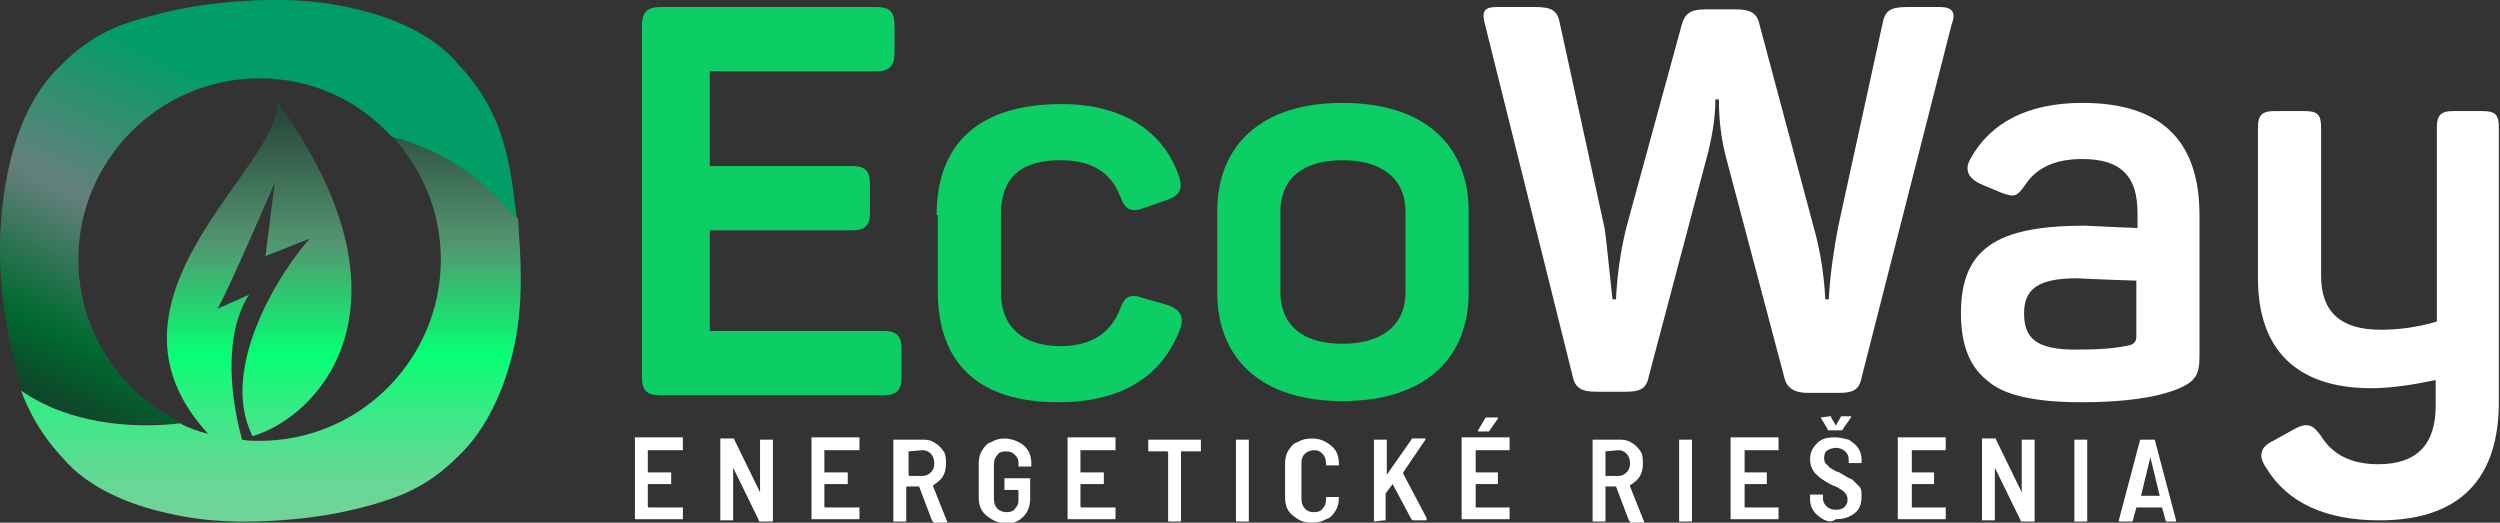
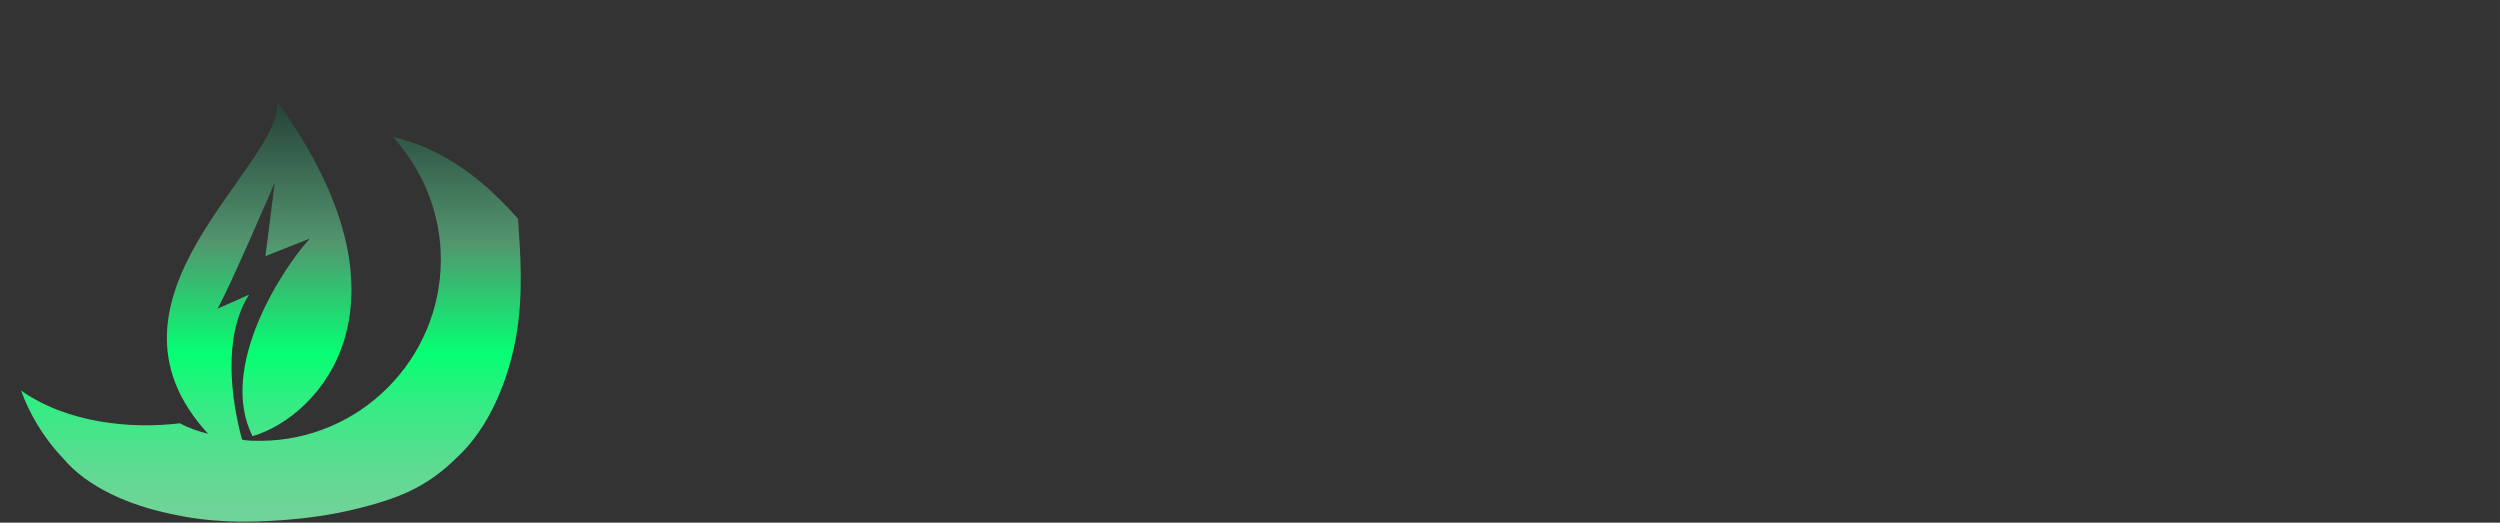
<svg xmlns="http://www.w3.org/2000/svg" version="1.1" id="Layer_4_copy_3" x="0" y="0" viewBox="0 0 213.8 44.7" style="enable-background:new 0 0 213.8 44.7" xml:space="preserve">
  <rect x="0" y="0" width="213.8" height="44.7" fill="#333333" stroke="none" />
  <style>.st0{fill:#0dce64}.st1{fill:#fff}</style>
-   <path class="st0" d="M74.9.6c1.2 0 1.6.4 1.6 1.6v2.3c0 1.2-.5 1.6-1.6 1.6H60.7v8.1h12.1c1.2 0 1.6.4 1.6 1.6v2.3c0 1.2-.4 1.6-1.6 1.6H60.7v8.6h14.8c1.2 0 1.6.4 1.6 1.6v2.3c0 1.2-.4 1.6-1.6 1.6h-19c-1.2 0-1.6-.4-1.6-1.6v-30c0-1.2.5-1.6 1.6-1.6h18.4zM80.1 18.4c0-6.1 3.6-9.5 10.7-9.5 5.3 0 8.7 2.4 10 6.1.4 1.2.1 1.7-1 2.1l-2 .7c-1.1.4-1.6.1-2-1-.8-2.1-2.5-3.1-5.1-3.1-3.4 0-5.1 1.5-5.1 4.6V25c0 2.9 1.8 4.6 5.1 4.6 2.6 0 4.3-1.1 5.1-3.2.4-1.1.9-1.3 2-.9l2.1.6c1.1.4 1.4 1.1 1 2.1-1.6 4.1-5.1 6.2-10.4 6.2-6.9 0-10.3-3.4-10.3-9.5v-6.5zM104.1 18.1c0-5.8 3.9-9.3 10.7-9.3 6.9 0 10.8 3.5 10.8 9.3V25c0 5.8-3.9 9.3-10.8 9.3-6.8 0-10.7-3.5-10.7-9.3v-6.9zm16.1 0c0-2.8-2-4.4-5.4-4.4s-5.3 1.6-5.3 4.4V25c0 2.8 1.9 4.4 5.3 4.4s5.4-1.6 5.4-4.4v-6.9z" />
-   <path class="st1" d="M165.9.6c1.1 0 1.4.5 1 1.5l-7.7 30.2c-.2 1.1-.8 1.3-2 1.3h-2.6c-1.1 0-1.8-.4-2-1.3l-4.9-18.5c-.5-1.8-.7-3.5-.7-5.3h-.3c0 1.6-.3 3.4-.8 5.2L141 32.2c-.2 1.1-.8 1.3-2 1.3h-2.5c-1.2 0-1.8-.3-2-1.3L127 2.1c-.3-1.1-.1-1.5 1-1.5h3.3c1.4 0 1.9.3 2.1 1.4l3.8 17.4c.1.4.3 2.5.7 6.2h.3c.1-2.1.4-4.2.9-6.2l4.7-17.2c.3-1.1.8-1.4 2.1-1.4h2.5c1.3 0 1.9.3 2.1 1.4l4.6 17.2c.6 2.1.9 4.2 1 6.2h.3c.1-2 .4-4.1.8-6.2L161 2c.2-1.1.7-1.4 2.1-1.4h2.8zM178.1 8.8c6.7 0 10 3.2 10 9.6v12.1c0 1.6-.4 2.1-1.7 2.7-1.9.8-4.7 1.2-8.4 1.2-4 0-6.7-.6-8.1-1.9-1.5-1.2-2.2-3.1-2.2-5.7 0-5.5 3-7.5 10.6-7.5.3 0 1.8.1 4.5.2v-1.3c0-3-1.3-4.6-4.7-4.6-2.3 0-3.9.7-4.9 2.2-.7 1-.9 1.1-2 .7l-1.9-.8c-1-.5-1.3-1.2-.8-2.1 1.7-3.1 4.9-4.8 9.6-4.8zm4.6 15.2c-3.3-.1-4.9-.2-5.1-.2-3.4 0-4.5 1-4.5 3 0 2.1 1 3.1 4.4 3.1 2 0 3.5-.1 4.7-.4.3-.1.5-.3.5-.7V24zM212.3 9.5c1.1 0 1.4.3 1.4 1.4v23.5c0 6.4-3.2 10.1-10.2 10.1-4.6 0-7.9-1.5-9.7-4.5-.7-1-.5-1.8.6-2.3l1.8-1c1.1-.6 1.6-.4 2.3.6 1 1.6 2.6 2.4 4.9 2.4 3.3 0 4.9-1.7 4.9-5v-2.2c-1.9.4-3.8.7-5.5.7-6.5 0-9.7-3.4-9.7-9.4V10.9c0-1.1.4-1.4 1.4-1.4h2.6c1.1 0 1.4.3 1.4 1.4v12.7c0 3.1 1.7 4.6 5.1 4.6 1.5 0 3.1-.2 4.8-.7V10.9c0-1.1.4-1.4 1.4-1.4h2.5zM58.4 38.5c0 .1 0 .1 0 0h-3v1.9h2v1h-2v1.9s0 .1.1.1h2.9v1h-4.1V37.4h4.1v1.1c.1 0 .1 0 0 0zM65 37.6h1.1V44.6H65c-.1 0-.1 0-.1-.1L62.7 40v4.5h-1.1V37.5h1.1c.1 0 .1 0 .1.1l2.2 4.5v-4.5zM73.5 38.5c-.1.1-.1.1 0 0h-3v1.9h2v1h-2v1.9s0 .1.1.1h2.9v1h-4.1V37.4h4.1v1.1zM79.7 44.5l-1.1-2.9h-1s-.1 0-.1.1v2.9h-1.1V37.6H79c.4 0 .7.1 1 .3.3.2.5.4.7.7.2.3.2.7.2 1.1 0 .4-.1.8-.3 1.1s-.5.5-.8.7v.1l1.2 3v.1c0 .1 0 .1-.1.1h-1c-.1-.2-.1-.2-.2-.3zm-2-5.9v2s0 .1.1.1h1.1c.3 0 .5-.1.7-.3.2-.2.3-.4.3-.8 0-.3-.1-.6-.3-.8s-.4-.3-.7-.3l-1.2.1zM84.8 44.4c-.3-.2-.6-.4-.8-.7s-.3-.7-.3-1.1v-3c0-.4.1-.8.3-1.1.2-.3.4-.6.8-.7.3-.2.7-.3 1.1-.3.4 0 .8.1 1.2.3s.6.4.8.7c.2.3.3.7.3 1.1V39.9h-1.1V39.6c0-.3-.1-.5-.3-.7-.2-.2-.4-.3-.8-.3-.3 0-.6.1-.7.3-.2.2-.3.5-.3.8v3c0 .3.1.6.3.8s.5.3.8.3c.3 0 .6-.1.7-.3.2-.2.3-.4.3-.7V42s0-.1-.1-.1h-1.1v-1h2.2V42.6c0 .7-.2 1.2-.6 1.6s-.9.6-1.6.6c-.4-.1-.8-.2-1.1-.4zM95.4 38.5c0 .1-.1.1 0 0h-3v1.9h2v1h-2v1.9s0 .1.1.1h2.9v1h-4.1V37.4h4.1v1.1zM102.7 37.6v1H101V44.6h-1.1V38.7s0-.1-.1-.1h-1.6v-1h4.5c-.1 0-.1 0 0 0zM105.7 44.6c0-.1 0-.1 0 0v-7h1.1V44.6h-1.1zM111 44.4c-.3-.2-.6-.4-.8-.7-.2-.3-.3-.7-.3-1.1v-3c0-.4.1-.8.3-1.1.2-.3.4-.6.8-.7.3-.2.7-.3 1.2-.3s.8.1 1.2.3c.3.2.6.4.8.7.2.3.3.7.3 1.1v.2h-1c-.1 0-.1 0-.1-.1v-.1c0-.3-.1-.6-.3-.8-.2-.2-.4-.3-.7-.3-.3 0-.6.1-.8.3-.2.2-.3.4-.3.8v3.1c0 .3.1.6.3.8.2.2.4.3.8.3.3 0 .6-.1.7-.3.2-.2.3-.4.3-.8v-.1c0-.1 0-.1.1-.1h1v.1c0 .4-.1.8-.3 1.1-.2.3-.4.6-.8.7-.3.2-.7.3-1.2.3s-.9-.1-1.2-.3zM117.5 44.6c0-.1 0-.1 0 0v-7h1.1v3l2.1-3c0-.1.1-.1.1-.1h1.1v.1l-1.9 2.8v.1l2 3.8v.1c0 .1 0 .1-.1.1h-1c-.1 0-.1 0-.2-.1l-1.6-3-.6.8V44.5h-.1l-.9.1zM129.1 38.5c-.1.1-.1.1 0 0h-2.9v1.9H128.1v1H126.2v2h2.9v1H125V37.4h4.1v1.1zm-2.7-1.6v-.1l.6-1c0-.1.1-.1.2-.1h.9v.1l-.7 1c0 .1-.1.1-.1.1h-.9c.1 0 .1 0 0 0zM139.3 44.5l-1.1-2.9h-.9v3h-1.1V37.6h2.4c.4 0 .7.1 1 .3.3.2.5.4.7.7.2.3.2.7.2 1.1 0 .4-.1.8-.3 1.1-.2.3-.5.5-.8.7v.1l1.2 3v.1c0 .1 0 .1-.1.1h-1c-.1-.2-.1-.2-.2-.3zm-2-5.9v2.1h1.1c.3 0 .5-.1.7-.3.2-.2.3-.4.3-.8 0-.3-.1-.6-.3-.8-.2-.2-.4-.3-.7-.3l-1.1.1zM143.6 44.6c-.1-.1-.1-.1 0 0v-7h1.1V44.6h-1.1zM152.1 38.5c-.1.1-.1.1 0 0h-2.9v1.9H151.1v1H149.2v2h2.9v1H148V37.4h4.1v1.1zM155.9 44.4c-.3-.2-.6-.4-.8-.7s-.3-.6-.3-1v-.4h1.1V42.6c0 .3.1.5.3.7.2.2.5.3.8.3.3 0 .6-.1.7-.2.2-.2.3-.4.3-.6 0-.2 0-.3-.1-.5-.1-.1-.2-.3-.4-.4-.2-.1-.4-.3-.8-.4-.4-.2-.7-.4-1-.6-.2-.2-.5-.4-.6-.6-.2-.3-.3-.6-.3-1 0-.6.2-1 .6-1.4s.9-.5 1.5-.5c.4 0 .8.1 1.2.2.3.2.6.4.8.7s.3.6.3 1V39.6h-1.1V39.3c0-.3-.1-.5-.3-.7-.2-.2-.5-.3-.8-.3-.3 0-.5.1-.7.2s-.3.4-.3.6c0 .2 0 .3.1.5l.4.4c.2.1.4.3.8.4.5.3.8.5 1.1.6l.6.6c.2.2.2.5.2.9 0 .6-.2 1.1-.6 1.4s-.9.5-1.6.5c-.4.3-.7.2-1.1 0zm-.2-8.7.8-.1c.1 0 .1 0 .1.1l.4.7.4-.7c0-.1.1-.1.1-.1H158.3v.1l-.7 1c0 .1-.1.1-.1.1h-1.1c-.1 0-.1 0-.1-.1l-.6-1c0 .1 0 .1 0 0zM166.4 38.5c-.1.1-.1.1 0 0h-2.9v1.9H165.4v1H163.5v2h2.9v1h-4.1V37.4h4.1v1.1zM172.9 37.6s.1 0 0 0h1.1V44.6h-1.1c-.1 0-.1 0-.1-.1l-2.2-4.5v4.5h-1.1V37.5h1.1c.1 0 .1 0 .1.1l2.2 4.5v-4.5zM177.4 44.6c-.1-.1-.1-.1 0 0v-7h1.1V44.6h-1.1zM185.2 44.5l-.3-1.1h-2.2l-.3 1.1c0 .1-.1.1-.1.1h-1c-.1 0-.1 0-.1-.1l1.8-6.8c0-.1.1-.1.1-.1h1.1c.1 0 .1 0 .1.1l1.8 6.8c0 .1 0 .1-.1.1h-1c.3 0 .3 0 .2-.1zm-2.1-2.1c0 .1 0 .1 0 0h1.6l-.8-3.3-.8 3.3c-.1 0-.1 0 0 0z" />
  <linearGradient id="SVGID_1_" gradientUnits="userSpaceOnUse" x1="23.207" y1="9.412" x2="23.207" y2="49.605">
    <stop offset="0" style="stop-color:#28463c" />
    <stop offset=".281" style="stop-color:#53956f" />
    <stop offset=".518" style="stop-color:#06ff73" />
    <stop offset=".519" style="stop-color:#06ff73" />
    <stop offset=".614" style="stop-color:#2fee81" />
    <stop offset=".708" style="stop-color:#4fe18d" />
    <stop offset=".797" style="stop-color:#66d895" />
    <stop offset=".882" style="stop-color:#73d299" />
    <stop offset=".957" style="stop-color:#78d09b" />
  </linearGradient>
  <path d="M44.3 18.7c-1.7-1.9-4-4.2-7.3-5.8-1-.5-2.2-.9-3.4-1.2 2.5 2.8 4.1 6.4 4.1 10.5 0 8.5-6.9 15.5-15.5 15.5-.5 0-1 0-1.5-.1-.9-3.3-1.7-8.8.6-12.4l-2.7 1.2c1-1.7 4.9-10.8 4.9-10.8l-.8 6.3 3.8-1.5c-2.3 2.5-7.9 11-4.9 16.9 5.8-1.7 14.6-11.4 2.1-28.6.5 5.5-16.6 16.8-5.9 28.4-.8-.2-1.7-.5-2.4-.9-4.2.5-9.6 0-13.6-2.8.7 1.9 1.8 3.9 3.6 5.8 2.1 2.5 5.7 4 9 4.7 3.4.8 6.6.8 9.5.6 2.9-.2 5.3-.6 7.8-1.3 2.5-.7 4.9-1.6 7.4-4.1 2.7-2.5 4.3-6.4 5-10.1.7-3.8.4-7.3.2-10.3z" style="fill:url(#SVGID_1_)" />
  <linearGradient id="SVGID_00000128445795685065701530000012503166392127925672_" gradientUnits="userSpaceOnUse" x1="8.456" y1="43.498" x2="30.318" y2=".364">
    <stop offset="0" style="stop-color:#1e2022" />
    <stop offset=".248" style="stop-color:#006a30" />
    <stop offset=".478" style="stop-color:#65807d" />
    <stop offset=".769" style="stop-color:#009e66" />
  </linearGradient>
-   <path style="fill:url(#SVGID_00000128445795685065701530000012503166392127925672_)" d="M39.1 5.4c-2.1-2.5-5.7-4-9-4.7-3.4-.8-6.6-.8-9.5-.6-2.9.2-5.3.6-7.8 1.3-2.4.6-4.9 1.5-7.4 4C1.3 9.1.2 15.5 0 20.4c-.1 5.2.8 8.9 1.8 12.9 4.1 2.8 9.4 3.3 13.6 2.8-5.1-2.5-8.7-7.8-8.7-13.9 0-8.5 6.9-15.5 15.5-15.5 4.5 0 8.5 1.9 11.3 5 1.2.3 2.3.7 3.4 1.2 3.4 1.6 5.7 3.9 7.3 5.8-.6-4.6-.9-8.9-5.1-13.3z" />
</svg>